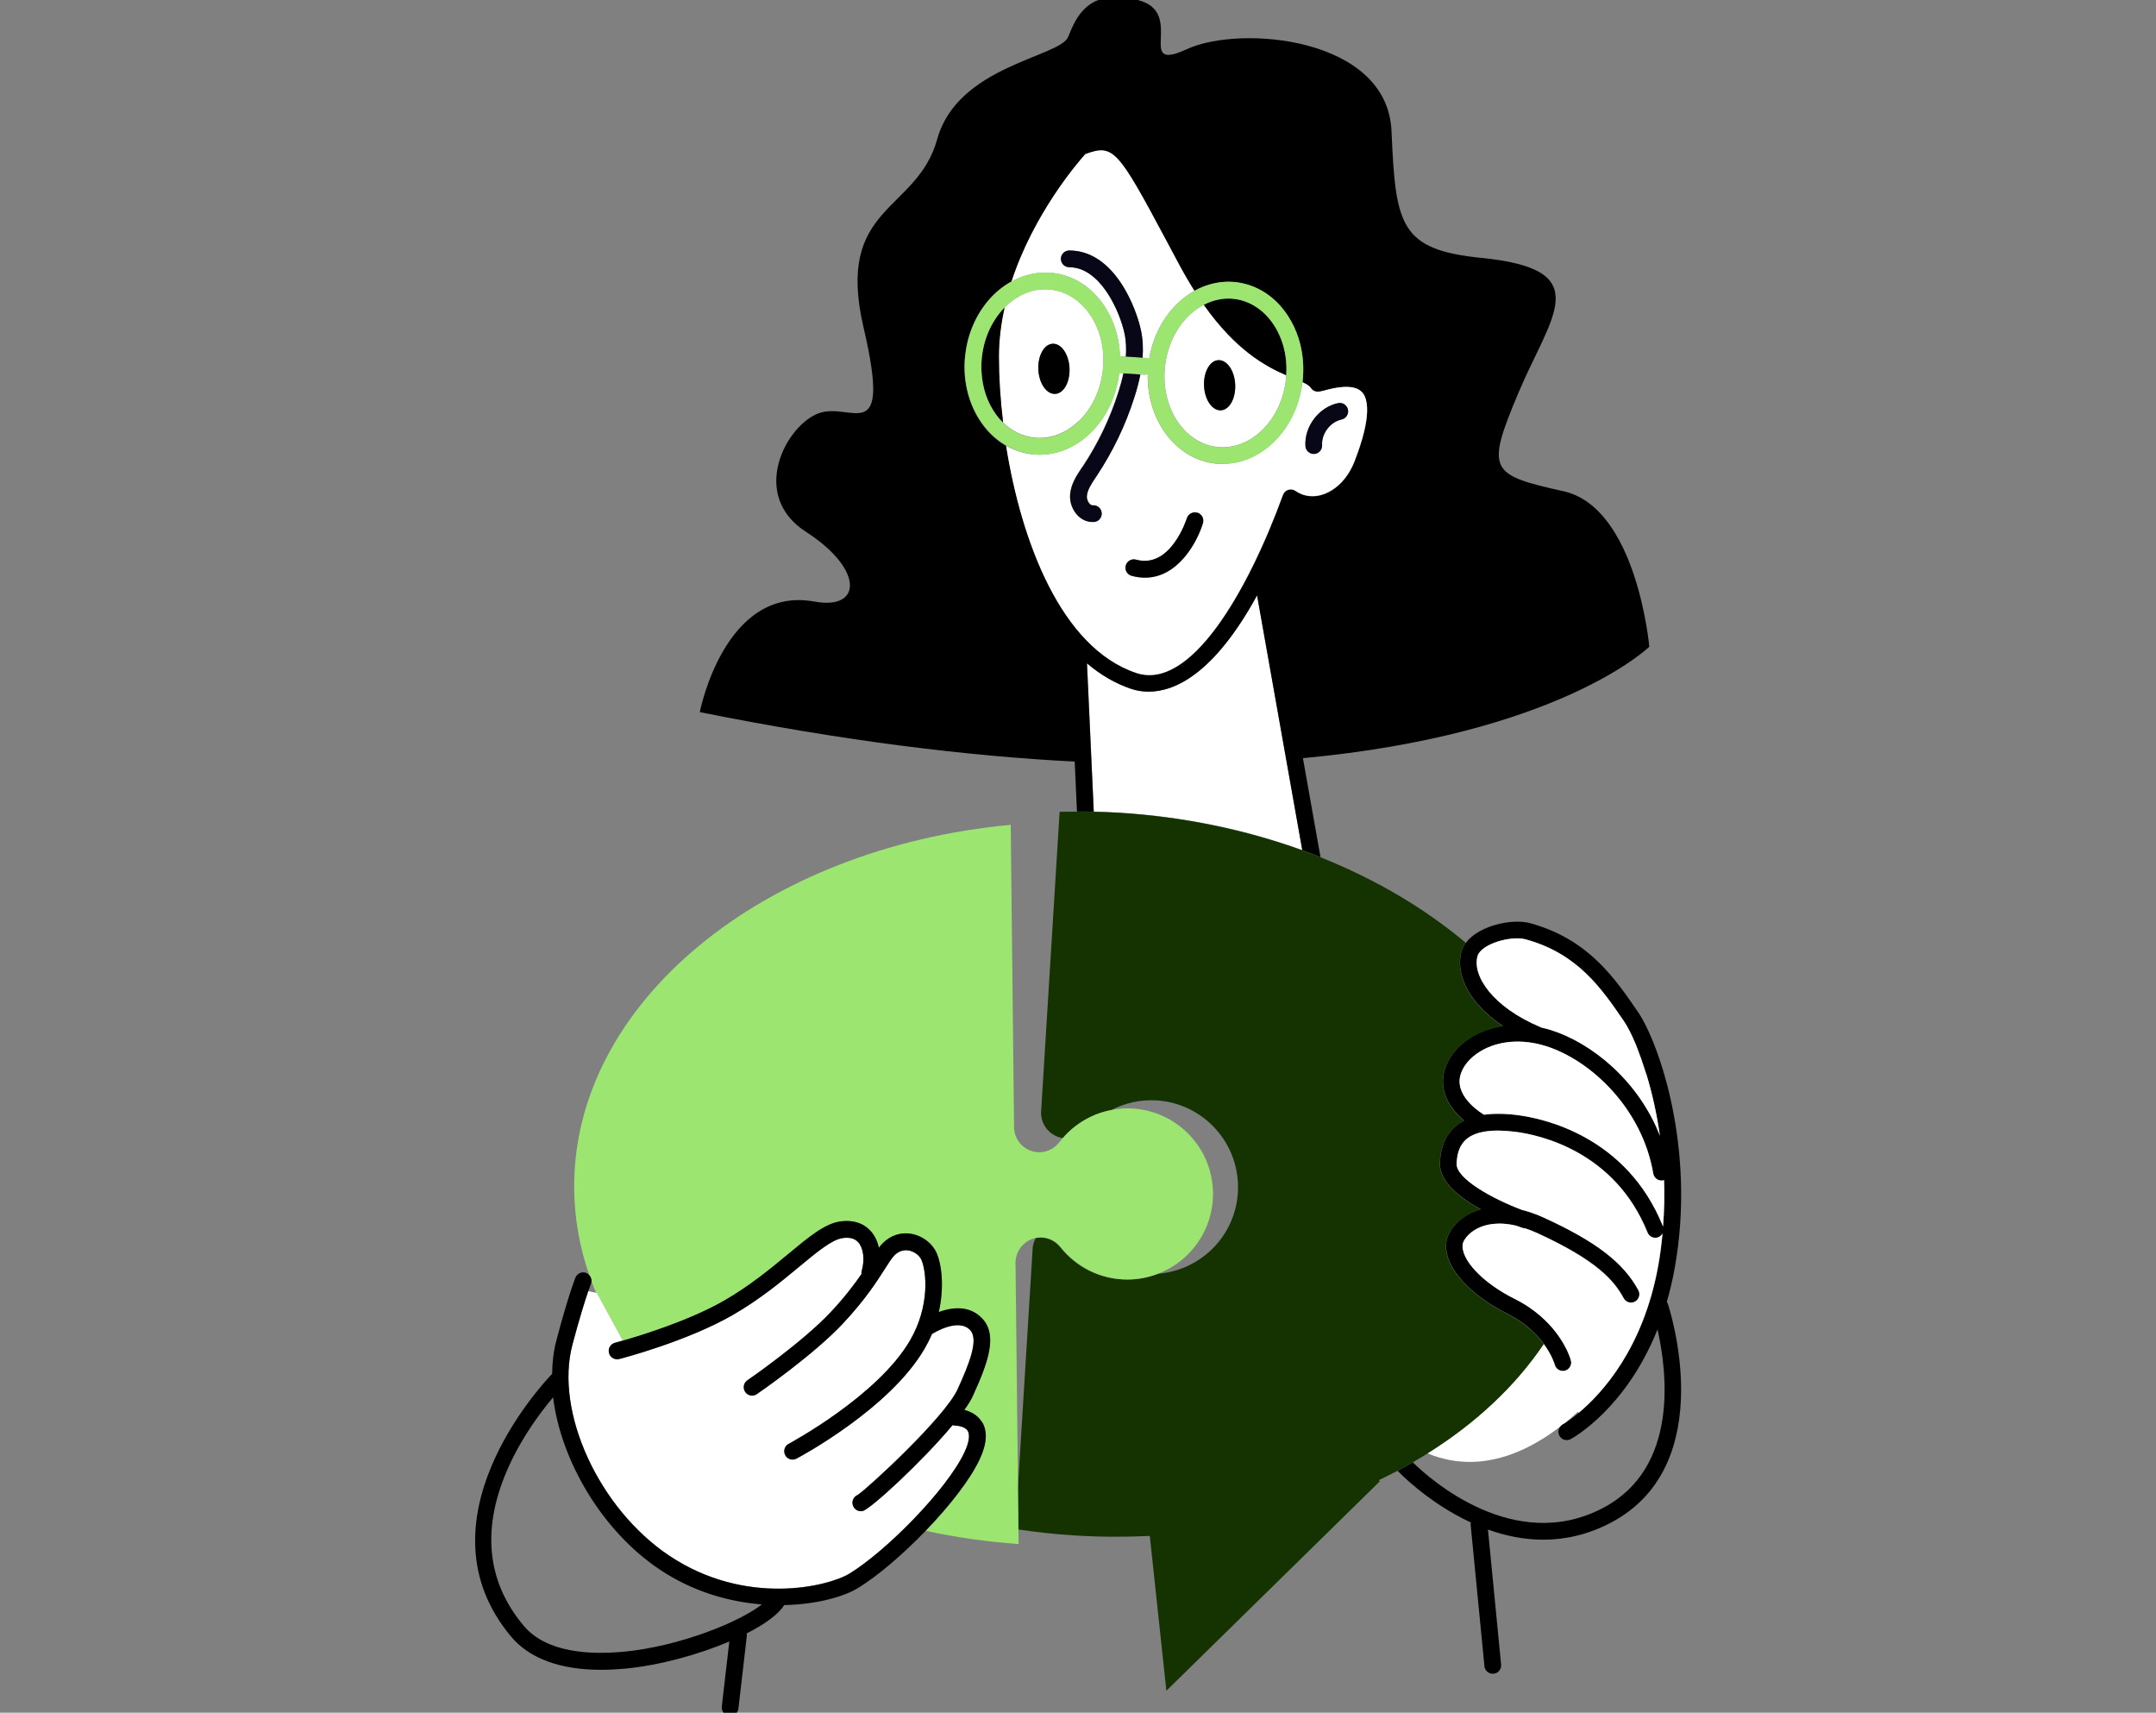
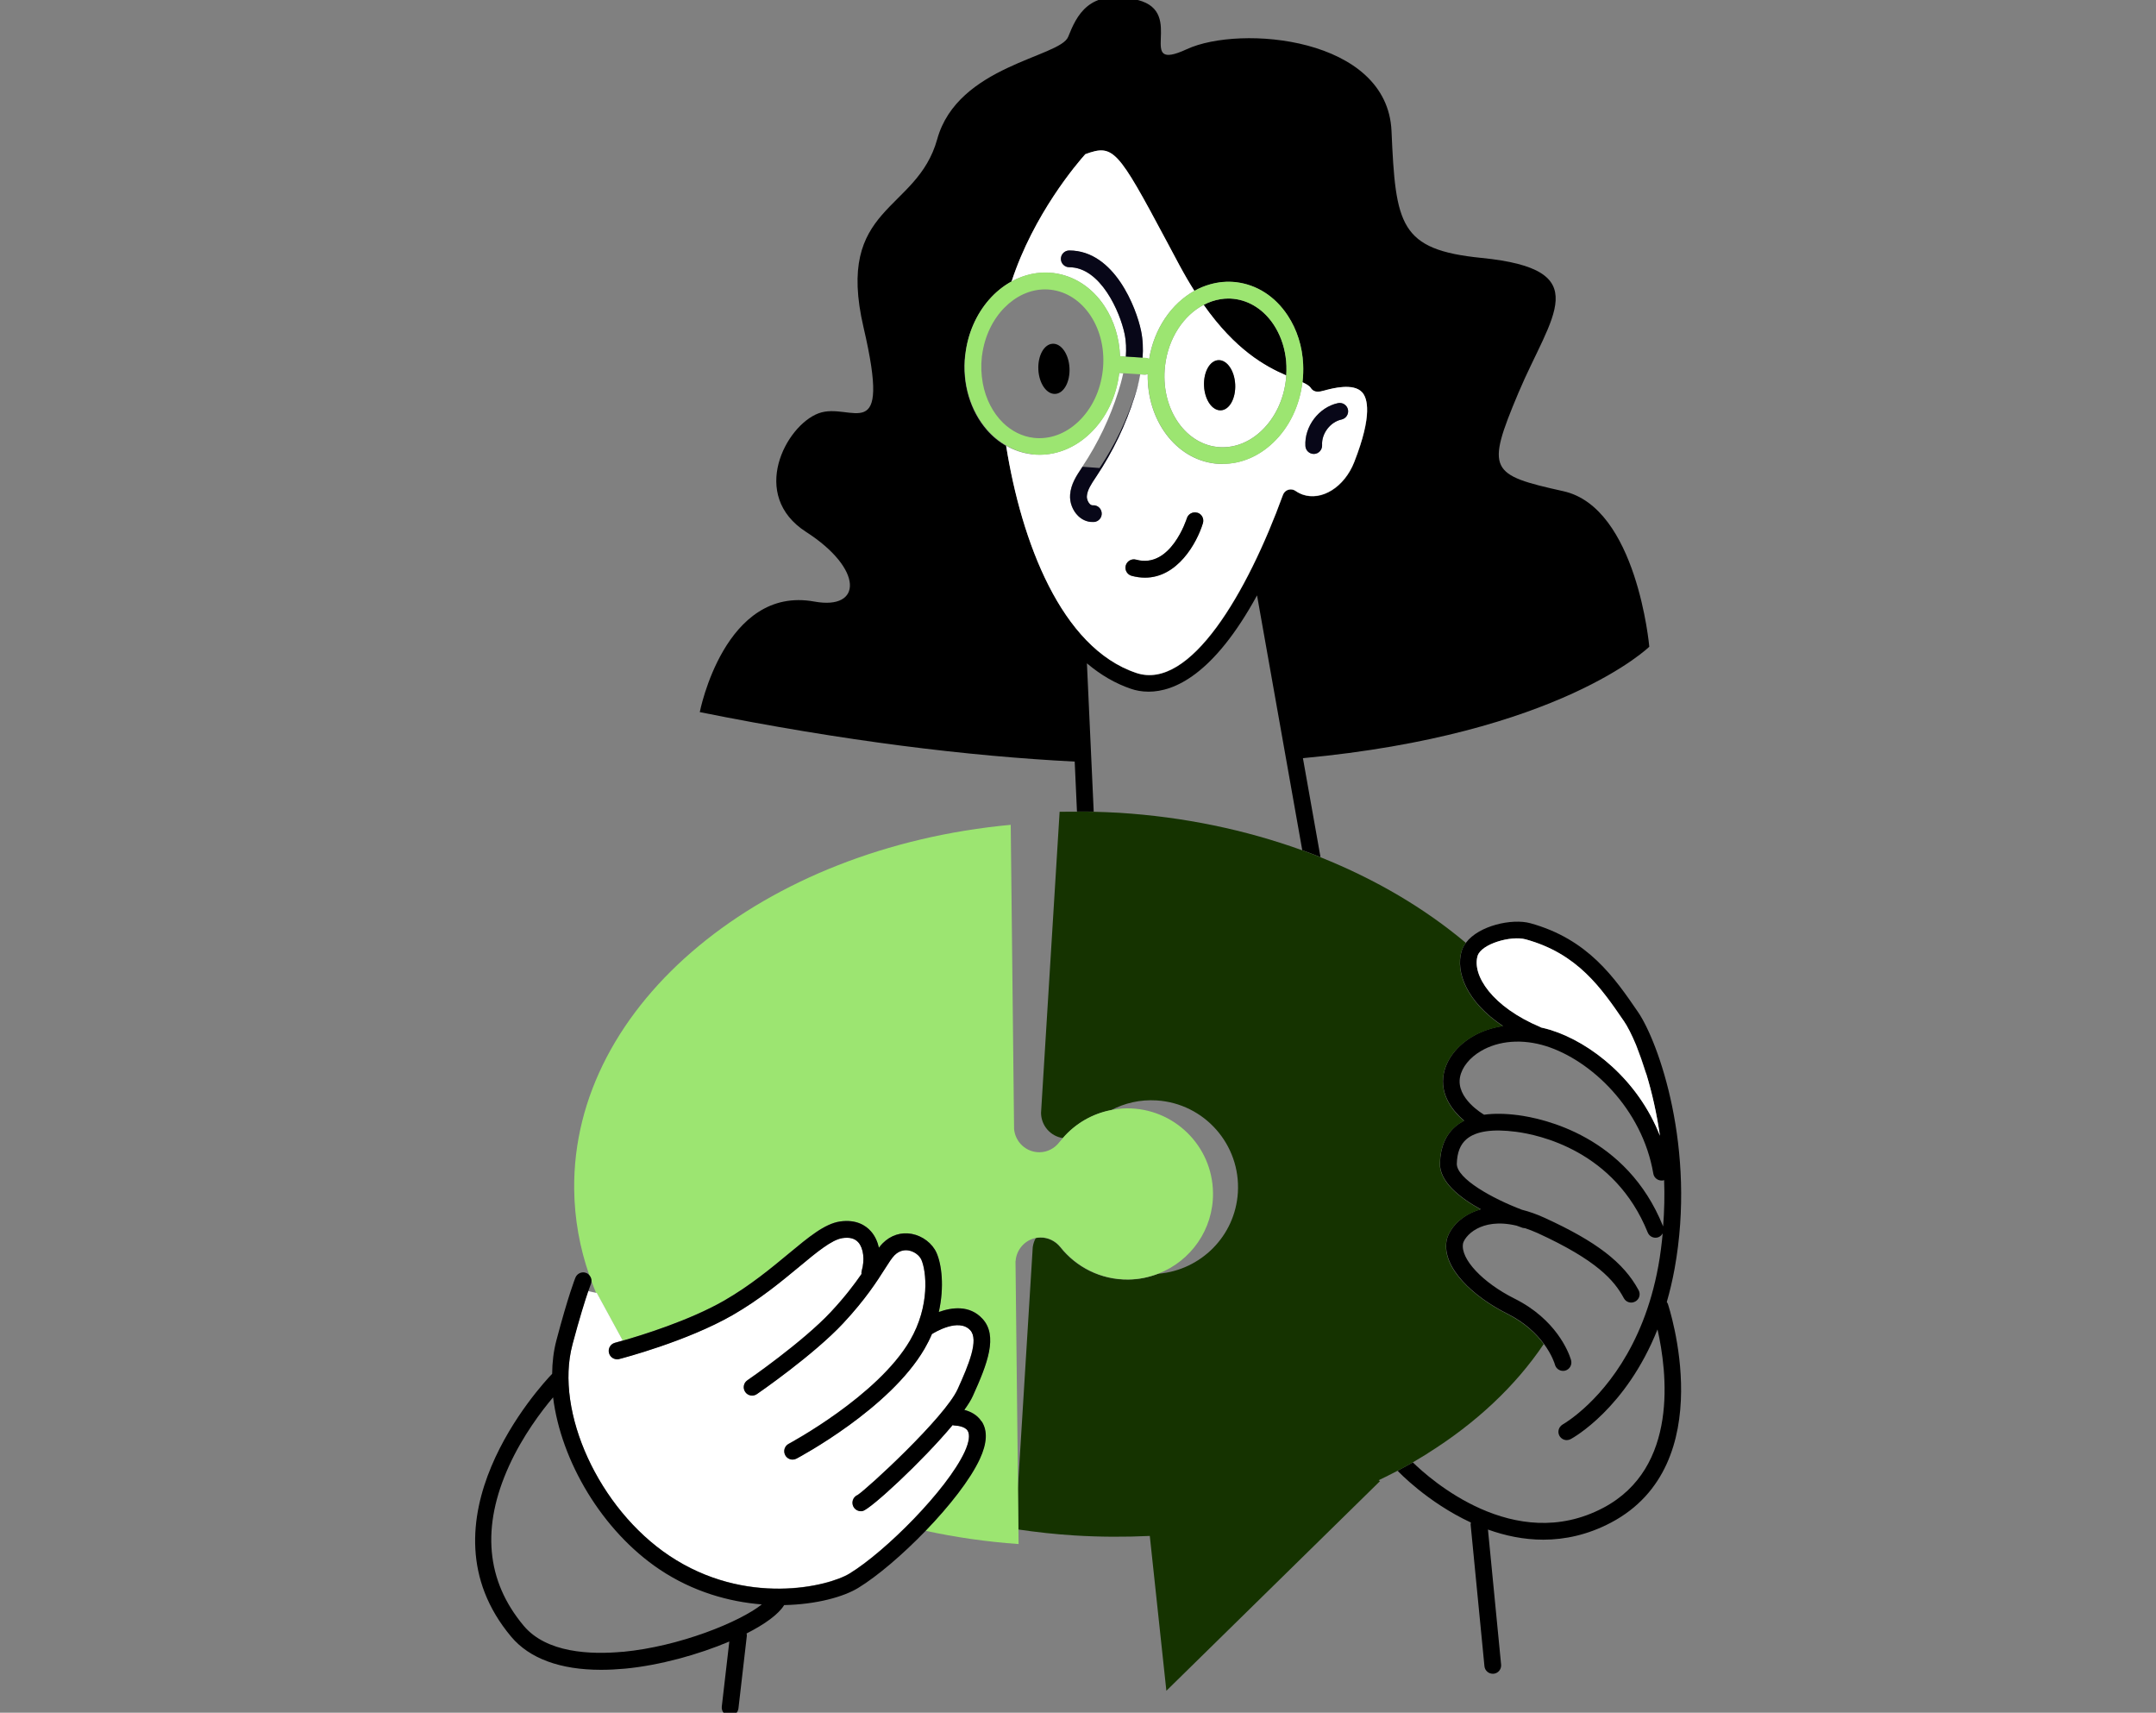
<svg xmlns="http://www.w3.org/2000/svg" id="Layer_1" viewBox="0 0 257.51 204.53">
  <rect x="0" y="0" width="257.51" height="204.53" fill="#808080" stroke="none" />
  <path d="M196.67,128.34c-.41-1.35-.84-2.54-1.25-3.54.41,1.07.79,2.14,1.13,3.23.04.1.08.21.12.31Z" fill="none" stroke-width="0" />
  <path d="M66.07,166.87c-1.41,1.67-3.62,4.6-5.25,8.16-3.35,7.32-2.77,13.76,1.74,19.12,2.72,3.24,7.96,3.47,11.88,3.1,6.76-.65,13.92-3.56,16.57-5.66-3.89-.3-8.19-1.48-12.2-4.17-6.88-4.61-11.79-12.96-12.73-20.56Z" fill="none" stroke-width="0" />
  <path d="M173.28,174.37c-.91-.17-1.87-.42-2.77-.82-.58.37-1.17.73-1.78,1.07,1.97,1.93,12.09,11.02,22.73,5.43,9.08-4.78,7.63-16.28,6.49-21.31-3.77,9.43-10.05,12.92-10.37,13.1-.15.08-.31.12-.47.12-.36,0-.7-.19-.88-.53-.19-.34-.14-.74.07-1.04-3.81,2.92-8.34,4.82-13.01,3.97Z" fill="none" stroke-width="0" />
  <path d="M144.88,142.46c.05,4.37-2.67,8.13-6.51,9.63,5.06-.41,9.19-4.48,9.51-9.7.35-5.72-4-10.65-9.72-11-1.96-.12-3.81.32-5.43,1.17.59-.12,1.2-.2,1.83-.2,5.64-.06,10.26,4.46,10.33,10.1Z" fill="none" stroke-width="0" />
  <path d="M186.97,169.88c.33-.21.88-.6,1.58-1.18-.03-.03-.07-.07-.1-.12-.48.44-.97.88-1.48,1.29Z" fill="none" stroke-width="0" />
  <path d="M121.3,150.62h0l.3,27.14,1.78-28.84h0c.05-.39.18-.76.36-1.09-1.34.26-2.35,1.4-2.44,2.79Z" fill="none" stroke-width="0" />
  <path d="M199.08,155.48c.36-1.24.67-2.55.93-3.96,2.61-14.35-1.91-27.07-4.37-30.67-2.79-4.07-5.94-8.69-12.86-10.6-2.18-.6-6.14.28-7.68,2.32-.24.31-.42.65-.53,1.02-.73,2.51.63,6.06,4.95,8.93-1.31.2-2.56.61-3.65,1.26-1.83,1.08-3.08,2.69-3.42,4.41-.52,2.58,1.14,4.54,2.43,5.64-.37.19-.72.41-1.02.67-1.18,1-1.81,2.48-1.87,4.39-.07,2.22,2.37,4.14,4.87,5.52-.52.15-.97.33-1.35.53-1.76.93-2.57,2.32-2.73,3.22-.56,3.24,3.23,6.71,7.24,8.71,2.15,1.07,3.52,2.44,4.38,3.61.98,1.33,1.3,2.4,1.32,2.49.12.44.52.74.96.74.09,0,.17-.01.26-.03.53-.14.85-.69.71-1.23,0-.02-.02-.08-.05-.17-.27-.84-1.75-4.72-6.69-7.19-3.84-1.92-6.49-4.75-6.17-6.58.06-.33.54-1.19,1.69-1.79.96-.5,2.48-.88,4.71-.35.29.11.55.2.72.26.1.03.19.03.29.04.48.16.97.35,1.51.59,7.11,3.26,9.15,5.66,10.29,7.77.26.49.87.67,1.36.4.49-.26.67-.87.4-1.36-1.78-3.3-5.03-5.8-11.21-8.63-.98-.45-1.89-.76-2.72-.97-3.49-1.32-7.83-3.71-7.78-5.51.04-1.34.42-2.3,1.17-2.93,1.11-.94,3.09-1.24,5.91-.87,2.69.35,11.78,2.24,15.72,12.02.16.39.53.63.93.63.12,0,.25-.02.37-.07.22-.09.38-.26.49-.45-.12,1.28-.28,2.58-.52,3.89-1.8,9.9-6.74,15.24-9.49,17.53-.7.58-1.25.97-1.58,1.18-.2.13-.33.2-.34.21-.14.08-.25.19-.34.31-.21.3-.25.7-.07,1.04.18.33.52.53.88.53.16,0,.32-.04.47-.12.32-.17,6.61-3.67,10.37-13.1,1.14,5.03,2.59,16.53-6.49,21.31-10.63,5.6-20.75-3.49-22.73-5.43-.6.34-1.21.67-1.82,1,0,0,0,0,0,0,.06.07,3.54,3.76,8.75,6.18-.01.08-.03.16-.03.25l1.65,16.91c.05.52.49.9.99.9.03,0,.07,0,.1,0,.55-.05.95-.54.9-1.09l-1.57-16.13c2.03.73,4.26,1.21,6.61,1.21,2.58,0,5.31-.58,8.07-2.03,13.24-6.97,6.86-25.96,6.8-26.15-.03-.07-.07-.13-.11-.19ZM176.48,114.16c.42-1.42,3.98-2.47,5.76-1.98,6.21,1.71,9.03,5.82,11.74,9.8.4.58.9,1.55,1.43,2.82.41,1,.84,2.18,1.25,3.54.63,2.08,1.2,4.54,1.6,7.29-2.6-6.64-8.2-11.1-13.02-12.62-.39-.12-.79-.23-1.18-.31-.02-.01-.04-.03-.06-.04-5.79-2.42-8.19-6.19-7.52-8.5ZM181.3,133.17c-1.55-.2-2.89-.21-4.05-.05-.02-.01-.03-.03-.05-.04-.03-.02-3.33-1.92-2.81-4.48.23-1.16,1.14-2.29,2.48-3.08,2.13-1.26,4.96-1.48,7.77-.6,5.38,1.69,11.51,7.47,12.83,15.23.08.49.51.83.99.83.06,0,.11,0,.17-.01.05,0,.08-.03.13-.05.07,1.79.03,3.65-.12,5.57,0-.02,0-.04-.01-.06-4.34-10.79-14.35-12.87-17.32-13.26Z" stroke-width="0" />
-   <path d="M170.51,173.56c.9.39,1.86.65,2.77.82,4.68.85,9.2-1.05,13.01-3.97.09-.12.19-.24.34-.31,0,0,.14-.08.34-.21.51-.41,1-.85,1.48-1.29.03.04.07.08.1.12,2.75-2.29,7.69-7.63,9.49-17.53.24-1.32.4-2.61.52-3.89-.11.2-.27.36-.49.45-.12.05-.25.07-.37.07-.4,0-.77-.24-.93-.63-3.94-9.78-13.03-11.67-15.72-12.02-2.82-.36-4.81-.07-5.91.87-.74.63-1.12,1.59-1.17,2.93-.06,1.8,4.29,4.19,7.78,5.51.84.21,1.74.52,2.72.97,6.18,2.84,9.43,5.34,11.21,8.63.26.49.08,1.09-.4,1.36-.49.26-1.09.08-1.36-.4-1.14-2.11-3.18-4.5-10.29-7.77-.53-.24-1.03-.43-1.51-.59-.1,0-.19,0-.29-.04-.17-.06-.42-.15-.72-.26-2.22-.53-3.75-.15-4.71.35-1.14.6-1.63,1.47-1.69,1.79-.32,1.83,2.33,4.67,6.17,6.58,4.94,2.47,6.42,6.35,6.69,7.19.03.09.05.15.05.17.14.53-.17,1.08-.71,1.23-.09.02-.17.03-.26.03-.44,0-.84-.29-.96-.74-.02-.08-.34-1.16-1.32-2.49-3.39,5.04-8.14,9.47-13.87,13.05Z" fill="#fff" stroke-width="0" />
-   <path d="M137.19,82.59c-.84,0-1.54-.15-2.1-.34-1.86-.62-3.62-1.64-5.25-3.03l.81,17.7c1,.02,2,.05,3.01.12,7.81.48,15.19,2.05,21.89,4.48l-5.4-30.43c-5.2,9.51-9.92,11.5-12.95,11.5Z" fill="#fff" stroke-width="0" />
  <path d="M129.84,79.23c1.63,1.38,3.39,2.4,5.25,3.03.55.19,1.26.34,2.1.34,3.03,0,7.75-1.99,12.95-11.5l5.4,30.43c.73.27,1.46.54,2.18.83l-2.1-11.82c30.72-2.86,41.37-13.31,41.37-13.31,0,0-1.47-16.62-10.26-18.57-8.8-1.96-9.29-2.44-5.38-11.73,3.91-9.29,9.43-14.75-4.4-16.13-9.78-.98-10.26-3.91-10.75-15.15-.49-11.24-18.09-12.71-24.44-9.78-6.35,2.93,0-4.4-5.87-5.87-5.87-1.47-7.33,1.96-8.31,4.4-.98,2.44-13.2,3.42-15.64,12.22-2.44,8.8-12.22,7.82-8.8,22.48,3.42,14.66-1.47,8.8-5.38,10.26-3.91,1.47-8.31,9.78-1.47,14.17,6.84,4.4,6.75,9.36.98,8.31-10.75-1.96-13.69,13.2-13.69,13.2,17.23,3.46,32.05,5.26,44.78,5.91l.27,5.96c.67,0,1.33,0,2,.01l-.81-17.7ZM115.29,42.38c.29-2.57,1.33-4.85,2.82-6.56.79-.91,1.71-1.65,2.71-2.2,2.63-8.06,7.85-14.14,8.81-15.21,3.35-1.22,3.83-.62,9.69,10.36l1.56,2.92c.6,1.11,1.19,2.12,1.78,3.05.6-.33,1.22-.59,1.87-.77.99-.28,2.02-.38,3.07-.26,2.49.28,4.7,1.7,6.2,3.99,1.11,1.68,1.74,3.7,1.84,5.81.03.69.01,1.38-.07,2.08,0,.02,0,.05-.01.07.48.22.84.44,1,.68.41.64,1.08.46,1.58.33.96-.26,3.52-.96,4.57.21.6.67,1.28,2.64-.96,8.33-1.16,2.97-3.87,4.67-6.16,3.87-.28-.1-.56-.24-.85-.44-.25-.17-.58-.22-.87-.13s-.53.32-.63.61c-4.26,11.69-11.09,23.42-17.52,21.26-8.96-3.01-13.72-15.7-15.54-27.12-.86-.49-1.64-1.13-2.31-1.9-1.94-2.23-2.99-5.48-2.6-8.95Z" stroke-width="0" />
-   <path d="M128.82,50.32c1.59-1.52,2.62-3.67,2.9-6.07s-.24-4.73-1.45-6.57c-1.17-1.78-2.86-2.88-4.76-3.1-.23-.03-.46-.04-.68-.04-1.8,0-3.51.82-4.85,2.18-.42,1.89-.68,3.85-.68,5.86,0,2.37.16,5.05.5,7.87,1.02.99,2.27,1.64,3.68,1.8,1.9.21,3.79-.48,5.33-1.95ZM125.73,41.05c1.03-.05,1.93,1.25,2.01,2.9.08,1.65-.68,3.04-1.71,3.09s-1.93-1.25-2.01-2.9c-.08-1.65.68-3.04,1.71-3.09Z" fill="#fff" stroke-width="0" />
  <path d="M146.05,55.41c-.3,0-.61-.02-.92-.05-4.73-.54-8.16-5.21-8.05-10.68-.1.03-.2.06-.31.06-.02,0-.04,0-.07,0l-.51-.03c-.19.99-.45,1.89-.69,2.64-1.06,3.37-2.59,6.56-4.55,9.5l-.1.15c-.51.77-1,1.49-1.05,2.23-.02.33.12.72.35.94.12.11.23.15.34.16.57-.05,1.04.36,1.08.91.05.55-.36,1.04-.91,1.08-.07,0-.13,0-.2,0-.63,0-1.23-.26-1.72-.74-.65-.64-1.01-1.6-.94-2.51.09-1.27.78-2.29,1.38-3.2l.1-.15c1.85-2.78,3.3-5.81,4.3-8.99.2-.63.41-1.37.58-2.17l-.49-.03c-.34,2.84-1.57,5.4-3.49,7.23-1.74,1.66-3.85,2.54-6.02,2.54-.3,0-.61-.02-.92-.05-1.11-.13-2.13-.49-3.07-1.02,1.82,11.42,6.57,24.12,15.54,27.12,6.42,2.16,13.26-9.57,17.52-21.26.11-.29.34-.52.63-.61s.62-.05.87.13c.29.2.57.34.85.44,2.28.8,4.99-.9,6.16-3.87,2.23-5.69,1.56-7.66.96-8.33-1.05-1.17-3.61-.47-4.57-.21-.49.13-1.16.32-1.58-.33-.15-.24-.52-.45-1-.68-.34,2.83-1.57,5.39-3.49,7.22-1.74,1.66-3.85,2.54-6.02,2.54ZM143.67,62.48c-.74,2.43-3.06,6.51-6.92,6.51-.51,0-1.04-.07-1.6-.22-.53-.15-.84-.7-.7-1.23.15-.53.7-.84,1.23-.7,4.15,1.14,6.05-4.88,6.07-4.94.16-.53.72-.83,1.25-.66.53.16.83.72.66,1.25ZM159.81,48.14c.54-.12,1.07.23,1.19.77.12.54-.23,1.07-.77,1.19-1.34.29-2.4,1.69-2.32,3.05.03.55-.39,1.03-.94,1.06-.02,0-.04,0-.06,0-.52,0-.96-.41-1-.94-.14-2.34,1.6-4.64,3.89-5.13Z" fill="#fff" stroke-width="0" />
  <path d="M145.36,53.37c1.9.21,3.79-.48,5.33-1.95,1.59-1.52,2.62-3.67,2.9-6.07.02-.18.03-.36.04-.54-2.52-1.1-6.04-3.01-9.85-8.42-2.4,1.25-4.25,3.98-4.63,7.31-.56,4.88,2.23,9.21,6.21,9.67ZM145.52,43.01c1.03-.05,1.93,1.25,2.01,2.9.08,1.65-.68,3.04-1.71,3.09-1.03.05-1.93-1.25-2.01-2.9-.08-1.65.68-3.04,1.71-3.09Z" fill="#fff" stroke-width="0" />
  <path d="M125.73,32.6c2.49.28,4.7,1.7,6.2,3.99,1.13,1.72,1.76,3.78,1.84,5.95l.7.05c.07-.89.04-1.81-.15-2.71-.54-2.6-2.86-7.96-6.61-7.96-.55,0-1-.45-1-1s.45-1,1-1c5.41,0,8.02,6.9,8.57,9.56.23,1.1.26,2.2.19,3.25l.37.02c.15.01.29.06.41.13.59-3.64,2.68-6.63,5.41-8.14-.59-.93-1.18-1.93-1.78-3.05l-1.56-2.92c-5.86-10.98-6.34-11.58-9.69-10.36-.96,1.07-6.18,7.16-8.81,15.21,1.5-.82,3.18-1.21,4.91-1.01Z" fill="#fff" stroke-width="0" />
-   <path d="M119.98,36.73c-1.38,1.41-2.37,3.39-2.67,5.67,0,.07-.02.13-.03.2-.12,1.08-.07,2.14.11,3.13.35,1.89,1.21,3.55,2.42,4.73-.34-2.82-.5-5.5-.5-7.87,0-2.01.26-3.97.68-5.86Z" stroke-width="0" />
  <path d="M153.63,44.82c.05-.76.02-1.51-.08-2.24-.2-1.38-.68-2.67-1.41-3.79-1.17-1.78-2.86-2.88-4.76-3.1-.23-.03-.46-.04-.68-.04-.31,0-.62.03-.93.08-.69.11-1.36.34-1.99.67,3.82,5.41,7.33,7.32,9.85,8.42Z" stroke-width="0" />
  <path d="M123.26,54.26c.31.04.61.05.92.05,2.17,0,4.29-.88,6.02-2.54,1.92-1.83,3.16-4.39,3.49-7.23l.49.03,2.02.13.51.03s.04,0,.07,0c.11,0,.21-.03.31-.06-.11,5.47,3.32,10.14,8.05,10.68.31.04.61.05.92.05,2.17,0,4.29-.88,6.02-2.54,1.92-1.83,3.15-4.39,3.49-7.22,0-.02,0-.05.01-.07.08-.7.1-1.4.07-2.08-.1-2.12-.73-4.13-1.84-5.81-1.5-2.29-3.71-3.7-6.2-3.99-1.05-.12-2.08-.02-3.07.26-.65.18-1.27.44-1.87.77-2.73,1.51-4.81,4.5-5.41,8.14-.12-.07-.26-.12-.41-.13l-.37-.02-2-.13-.7-.05c-.08-2.17-.71-4.23-1.84-5.95-1.5-2.29-3.71-3.7-6.2-3.99-1.73-.2-3.41.19-4.91,1.01-1,.55-1.92,1.29-2.71,2.2-1.49,1.71-2.53,3.99-2.82,6.56-.4,3.47.66,6.72,2.6,8.95.67.77,1.45,1.41,2.31,1.9.93.53,1.96.9,3.07,1.02ZM139.15,43.71c.38-3.33,2.23-6.06,4.63-7.31.63-.33,1.3-.56,1.99-.67.31-.05.62-.08.93-.08.22,0,.45.01.68.04,1.89.22,3.58,1.32,4.76,3.1.73,1.11,1.21,2.41,1.41,3.79.11.73.13,1.48.08,2.24-.01.18-.02.36-.04.54-.27,2.39-1.3,4.55-2.9,6.07-1.54,1.47-3.44,2.16-5.33,1.95-3.98-.46-6.77-4.79-6.21-9.67ZM117.38,45.74c-.18-.99-.23-2.05-.11-3.13,0-.07.02-.13.03-.2.3-2.28,1.29-4.27,2.67-5.67,1.34-1.36,3.04-2.18,4.85-2.18.22,0,.45.01.68.04,1.89.22,3.58,1.32,4.76,3.1,1.21,1.84,1.73,4.17,1.45,6.57s-1.3,4.55-2.9,6.07c-1.54,1.47-3.44,2.16-5.33,1.95-1.41-.16-2.67-.82-3.68-1.8-1.21-1.18-2.07-2.84-2.42-4.73Z" fill="#9ce571" stroke-width="0" />
  <path d="M136.28,39.47c-.55-2.66-3.16-9.56-8.57-9.56-.55,0-1,.45-1,1s.45,1,1,1c3.75,0,6.07,5.36,6.61,7.96.19.9.21,1.82.15,2.71l2,.13c.08-1.05.04-2.16-.19-3.25Z" fill="#080718" stroke-width="0" />
-   <path d="M129.3,55.74l-.1.15c-.61.91-1.29,1.93-1.38,3.2-.07.91.3,1.87.94,2.51.49.48,1.09.74,1.72.74.07,0,.13,0,.2,0,.55-.05.96-.53.91-1.08-.05-.55-.51-.96-1.08-.91-.11,0-.23-.04-.34-.16-.23-.23-.38-.62-.35-.94.05-.74.54-1.46,1.05-2.23l.1-.15c1.96-2.94,3.49-6.14,4.55-9.5.24-.75.49-1.65.69-2.64l-2.02-.13c-.17.8-.38,1.55-.58,2.17-1,3.19-2.45,6.21-4.3,8.99Z" fill="#080718" stroke-width="0" />
+   <path d="M129.3,55.74l-.1.15c-.61.91-1.29,1.93-1.38,3.2-.07.91.3,1.87.94,2.51.49.48,1.09.74,1.72.74.07,0,.13,0,.2,0,.55-.05.96-.53.91-1.08-.05-.55-.51-.96-1.08-.91-.11,0-.23-.04-.34-.16-.23-.23-.38-.62-.35-.94.05-.74.54-1.46,1.05-2.23l.1-.15c1.96-2.94,3.49-6.14,4.55-9.5.24-.75.49-1.65.69-2.64c-.17.8-.38,1.55-.58,2.17-1,3.19-2.45,6.21-4.3,8.99Z" fill="#080718" stroke-width="0" />
  <path d="M143.01,61.23c-.53-.16-1.09.14-1.25.66-.02.06-1.92,6.08-6.07,4.94-.53-.15-1.08.17-1.23.7-.15.53.17,1.08.7,1.23.56.15,1.09.22,1.6.22,3.85,0,6.18-4.07,6.92-6.51.16-.53-.14-1.09-.66-1.25Z" stroke-width="0" />
  <path d="M156.91,54.21s.04,0,.06,0c.55-.03.97-.51.94-1.06-.08-1.37.98-2.77,2.32-3.05.54-.12.88-.65.77-1.19-.12-.54-.65-.88-1.19-.77-2.29.49-4.03,2.79-3.89,5.13.03.53.47.94,1,.94Z" fill="#080718" stroke-width="0" />
  <path d="M126.03,47.04c1.03-.05,1.79-1.43,1.71-3.09-.08-1.65-.98-2.95-2.01-2.9-1.03.05-1.79,1.43-1.71,3.09.08,1.65.98,2.95,2.01,2.9Z" stroke-width="0" />
  <path d="M145.82,49c1.03-.05,1.79-1.43,1.71-3.09-.08-1.65-.98-2.95-2.01-2.9-1.03.05-1.79,1.43-1.71,3.09.08,1.65.98,2.95,2.01,2.9Z" stroke-width="0" />
  <path d="M170.51,173.56c5.74-3.59,10.48-8.01,13.87-13.05-.86-1.17-2.23-2.53-4.38-3.61-4.01-2.01-7.81-5.48-7.24-8.71.16-.91.97-2.3,2.73-3.22.38-.2.84-.39,1.35-.53-2.5-1.39-4.94-3.31-4.87-5.52.06-1.91.69-3.39,1.87-4.39.3-.26.65-.47,1.02-.67-1.29-1.1-2.94-3.06-2.43-5.64.34-1.72,1.59-3.33,3.42-4.41,1.1-.65,2.34-1.06,3.65-1.26-4.32-2.88-5.68-6.43-4.95-8.93.11-.37.29-.71.53-1.02-4.88-4.11-10.76-7.59-17.37-10.23-.72-.29-1.44-.56-2.18-.83-6.7-2.42-14.08-3.99-21.89-4.48-1.01-.06-2.01-.09-3.01-.12-.67-.02-1.34-.02-2-.01-.69,0-1.38,0-2.07.01l-2.22,35.97h0c.02,1.51,1.12,2.77,2.6,3,1.47-1.69,3.48-2.89,5.76-3.33,1.62-.85,3.47-1.29,5.43-1.17,5.72.35,10.07,5.28,9.72,11-.32,5.22-4.45,9.28-9.51,9.7-1.12.43-2.32.69-3.59.7-3.3.04-6.23-1.49-8.13-3.89-.56-.69-1.41-1.14-2.37-1.13-.19,0-.37.02-.54.06-.18.33-.31.7-.36,1.09h0s-1.78,28.84-1.78,28.84l.05,4.87c2.19.32,4.42.57,6.69.71,3.06.19,6.07.2,9.02.06l1.98,18.49,12.76-12.52,12.76-12.52-.17-.1c.75-.36,1.49-.73,2.22-1.11.62-.33,1.23-.66,1.82-1,.6-.35,1.19-.71,1.78-1.07Z" fill="#153300" stroke-width="0" />
  <path d="M184.06,122.7c.39.09.79.19,1.18.31,4.82,1.52,10.42,5.98,13.02,12.62-.39-2.74-.97-5.21-1.6-7.29-.04-.1-.08-.21-.12-.31-.34-1.09-.72-2.16-1.13-3.23-.53-1.27-1.03-2.24-1.43-2.82-2.72-3.97-5.53-8.08-11.74-9.8-1.78-.49-5.34.55-5.76,1.98-.67,2.31,1.73,6.07,7.52,8.5.02.01.04.03.06.04Z" fill="#fff" stroke-width="0" />
-   <path d="M198.63,146.49c.15-1.92.18-3.78.12-5.57-.04.01-.08.04-.13.05-.06,0-.11.01-.17.01-.48,0-.9-.34-.99-.83-1.31-7.76-7.45-13.54-12.83-15.23-2.8-.88-5.64-.67-7.77.6-1.34.79-2.25,1.92-2.48,3.08-.51,2.56,2.78,4.46,2.81,4.48.02.01.03.03.05.04,1.16-.16,2.5-.15,4.05.05,2.96.38,12.97,2.47,17.32,13.26,0,.02,0,.04.01.06Z" fill="#fff" stroke-width="0" />
  <path d="M121.3,150.62h0c.09-1.39,1.1-2.53,2.44-2.79.18-.03.36-.06.54-.06.95-.01,1.81.44,2.37,1.13,1.9,2.4,4.83,3.93,8.13,3.89,1.27-.01,2.47-.27,3.59-.7,3.85-1.5,6.56-5.25,6.51-9.63-.06-5.64-4.69-10.16-10.33-10.1-.63,0-1.23.09-1.83.2-2.29.44-4.3,1.64-5.76,3.33-.15.18-.31.35-.45.53-.54.7-1.38,1.17-2.34,1.18-1.6.02-2.91-1.21-3.05-2.78h0l-.4-36.32c-29.57,2.75-52.38,21.3-52.14,43.53.04,3.55.67,6.99,1.81,10.27.15.18.23.39.23.63.18.49.37.99.58,1.48l.09.02,3.09,5.67c2.22-.63,7.96-2.4,12.12-4.79,3.1-1.78,5.64-3.89,7.68-5.59,2.41-2,4.31-3.58,6.14-3.85,1.96-.29,3.1.49,3.71,1.19.49.56.78,1.24.94,1.94.15-.19.29-.37.44-.52.96-.96,2.2-1.36,3.48-1.13,1.29.24,2.46,1.13,2.96,2.26.6,1.34.96,4.03.27,7.07,1.55-.56,3.67-.86,5.21.8,1.89,2.04.6,5.39-1.15,9.24-.21.46-.56,1.02-1.01,1.65.69.17,1.51.55,2.05,1.37.72,1.11.65,2.61-.22,4.47-1.15,2.48-3.67,5.67-6.48,8.59,3.58.78,7.31,1.32,11.14,1.59l-.02-1.76-.05-4.87-.3-27.14Z" fill="#9ce571" stroke-width="0" />
  <path d="M68.36,160.58c-2.13,8.03,3.16,19.56,11.56,25.18,9.11,6.1,18.97,3.7,21.54,2.14,4.31-2.63,11.64-10,13.75-14.53.54-1.16.67-2.06.35-2.54-.35-.53-1.28-.6-1.51-.61h-.02c-.09,0-.17-.03-.26-.05-3.62,4.32-9.77,10.01-10.72,10.25-.08.02-.16.03-.24.03-.45,0-.85-.3-.97-.76-.12-.49.13-.98.58-1.17,1.13-.71,10.42-9.26,11.95-12.63,1.34-2.95,2.56-5.92,1.51-7.05-1.39-1.51-4.31.29-4.58.46-.25.59-.54,1.18-.89,1.77-4.17,7.15-14.83,12.86-15.28,13.1-.15.08-.31.12-.47.12-.36,0-.7-.19-.88-.53-.26-.49-.07-1.09.41-1.35.11-.06,10.61-5.69,14.49-12.34,2.42-4.15,1.96-8.29,1.36-9.65-.24-.53-.85-.98-1.5-1.1-.43-.08-1.08-.05-1.71.57-.31.31-.67.88-1.14,1.61-.92,1.45-2.32,3.65-4.99,6.51-3.53,3.78-10.03,8.27-10.31,8.46-.45.31-1.08.2-1.39-.26-.31-.46-.2-1.08.26-1.39.07-.04,6.6-4.55,9.98-8.17,1.66-1.78,2.8-3.29,3.65-4.52-.02-.13,0-.27.03-.4.38-1.28.21-2.67-.4-3.37-.42-.48-1.04-.65-1.91-.52-1.27.19-3.07,1.68-5.15,3.41-2.1,1.74-4.71,3.91-7.96,5.78-5.46,3.14-13.22,5.17-13.55,5.25-.08.02-.17.03-.25.03-.44,0-.85-.3-.97-.75-.14-.54.18-1.08.72-1.22.02,0,.36-.1.93-.26l-3.09-5.67-.09-.02-.97-.21c-.36,1.05-1.01,3.09-1.89,6.39Z" fill="#fff" stroke-width="0" />
  <path d="M117.23,169.74c-.54-.82-1.36-1.19-2.05-1.37.45-.62.8-1.18,1.01-1.65,1.75-3.85,3.04-7.2,1.15-9.24-1.53-1.66-3.66-1.36-5.21-.8.69-3.05.33-5.73-.27-7.07-.5-1.13-1.67-2.02-2.96-2.26-1.28-.24-2.52.16-3.48,1.13-.15.15-.3.33-.44.52-.16-.7-.45-1.38-.94-1.94-.61-.7-1.75-1.47-3.71-1.19-1.83.27-3.73,1.85-6.14,3.85-2.04,1.69-4.58,3.8-7.68,5.59-4.16,2.39-9.9,4.16-12.12,4.79-.57.16-.92.26-.93.26-.53.14-.86.68-.72,1.22.12.45.52.75.97.75.08,0,.17,0,.25-.03.33-.08,8.08-2.11,13.55-5.25,3.25-1.87,5.86-4.04,7.96-5.78,2.08-1.73,3.88-3.22,5.15-3.41.87-.13,1.49.04,1.91.52.61.7.77,2.08.4,3.37-.04.13-.05.27-.03.4-.84,1.22-1.98,2.73-3.65,4.52-3.38,3.62-9.91,8.13-9.98,8.17-.46.31-.57.94-.26,1.39.31.46.94.57,1.39.26.28-.19,6.78-4.68,10.31-8.46,2.67-2.86,4.07-5.06,4.99-6.51.46-.73.83-1.3,1.14-1.61.62-.62,1.27-.65,1.71-.57.65.12,1.26.57,1.5,1.1.6,1.35,1.06,5.49-1.36,9.65-3.88,6.65-14.38,12.28-14.49,12.34-.49.26-.67.86-.41,1.35.18.34.53.53.88.53.16,0,.32-.04.47-.12.45-.24,11.11-5.95,15.28-13.1.34-.59.64-1.18.89-1.77.27-.17,3.19-1.97,4.58-.46,1.05,1.14-.17,4.11-1.51,7.05-1.53,3.37-10.82,11.92-11.95,12.63-.45.19-.7.68-.58,1.17.11.45.52.76.97.76.08,0,.16,0,.24-.03.95-.24,7.11-5.92,10.72-10.25.08.02.17.05.26.05h.02c.23.02,1.16.08,1.51.61.31.48.18,1.38-.35,2.54-2.1,4.53-9.44,11.9-13.75,14.53-2.56,1.57-12.42,3.96-21.54-2.14-8.4-5.62-13.69-17.16-11.56-25.18.88-3.3,1.53-5.34,1.89-6.39.21-.6.32-.88.32-.89.05-.12.07-.25.07-.37,0-.23-.09-.45-.23-.63-.1-.13-.23-.24-.39-.3-.51-.21-1.09.04-1.3.55-.04.09-.87,2.18-2.28,7.52-.33,1.26-.49,2.59-.5,3.97-1.34,1.39-16.41,17.67-4.89,31.4,2.18,2.6,5.86,3.95,10.73,3.95.91,0,1.87-.05,2.87-.14,4.11-.39,8.75-1.67,12.45-3.24l-.9,7.77c-.06.55.33,1.04.88,1.11.04,0,.08,0,.12,0,.5,0,.93-.38.99-.89l1-8.65c.01-.1,0-.2-.03-.3,2.19-1.11,3.83-2.3,4.49-3.39,3.89-.08,7.14-1,8.86-2.06,2.29-1.4,5.3-3.97,8.04-6.81,2.81-2.91,5.33-6.1,6.48-8.59.86-1.86.94-3.37.22-4.47ZM74.43,197.25c-3.92.37-9.16.14-11.88-3.1-4.5-5.37-5.08-11.8-1.74-19.12,1.63-3.57,3.84-6.49,5.25-8.16.94,7.6,5.85,15.95,12.73,20.56,4.01,2.68,8.31,3.86,12.2,4.17-2.65,2.1-9.8,5.01-16.57,5.66Z" stroke-width="0" />
</svg>